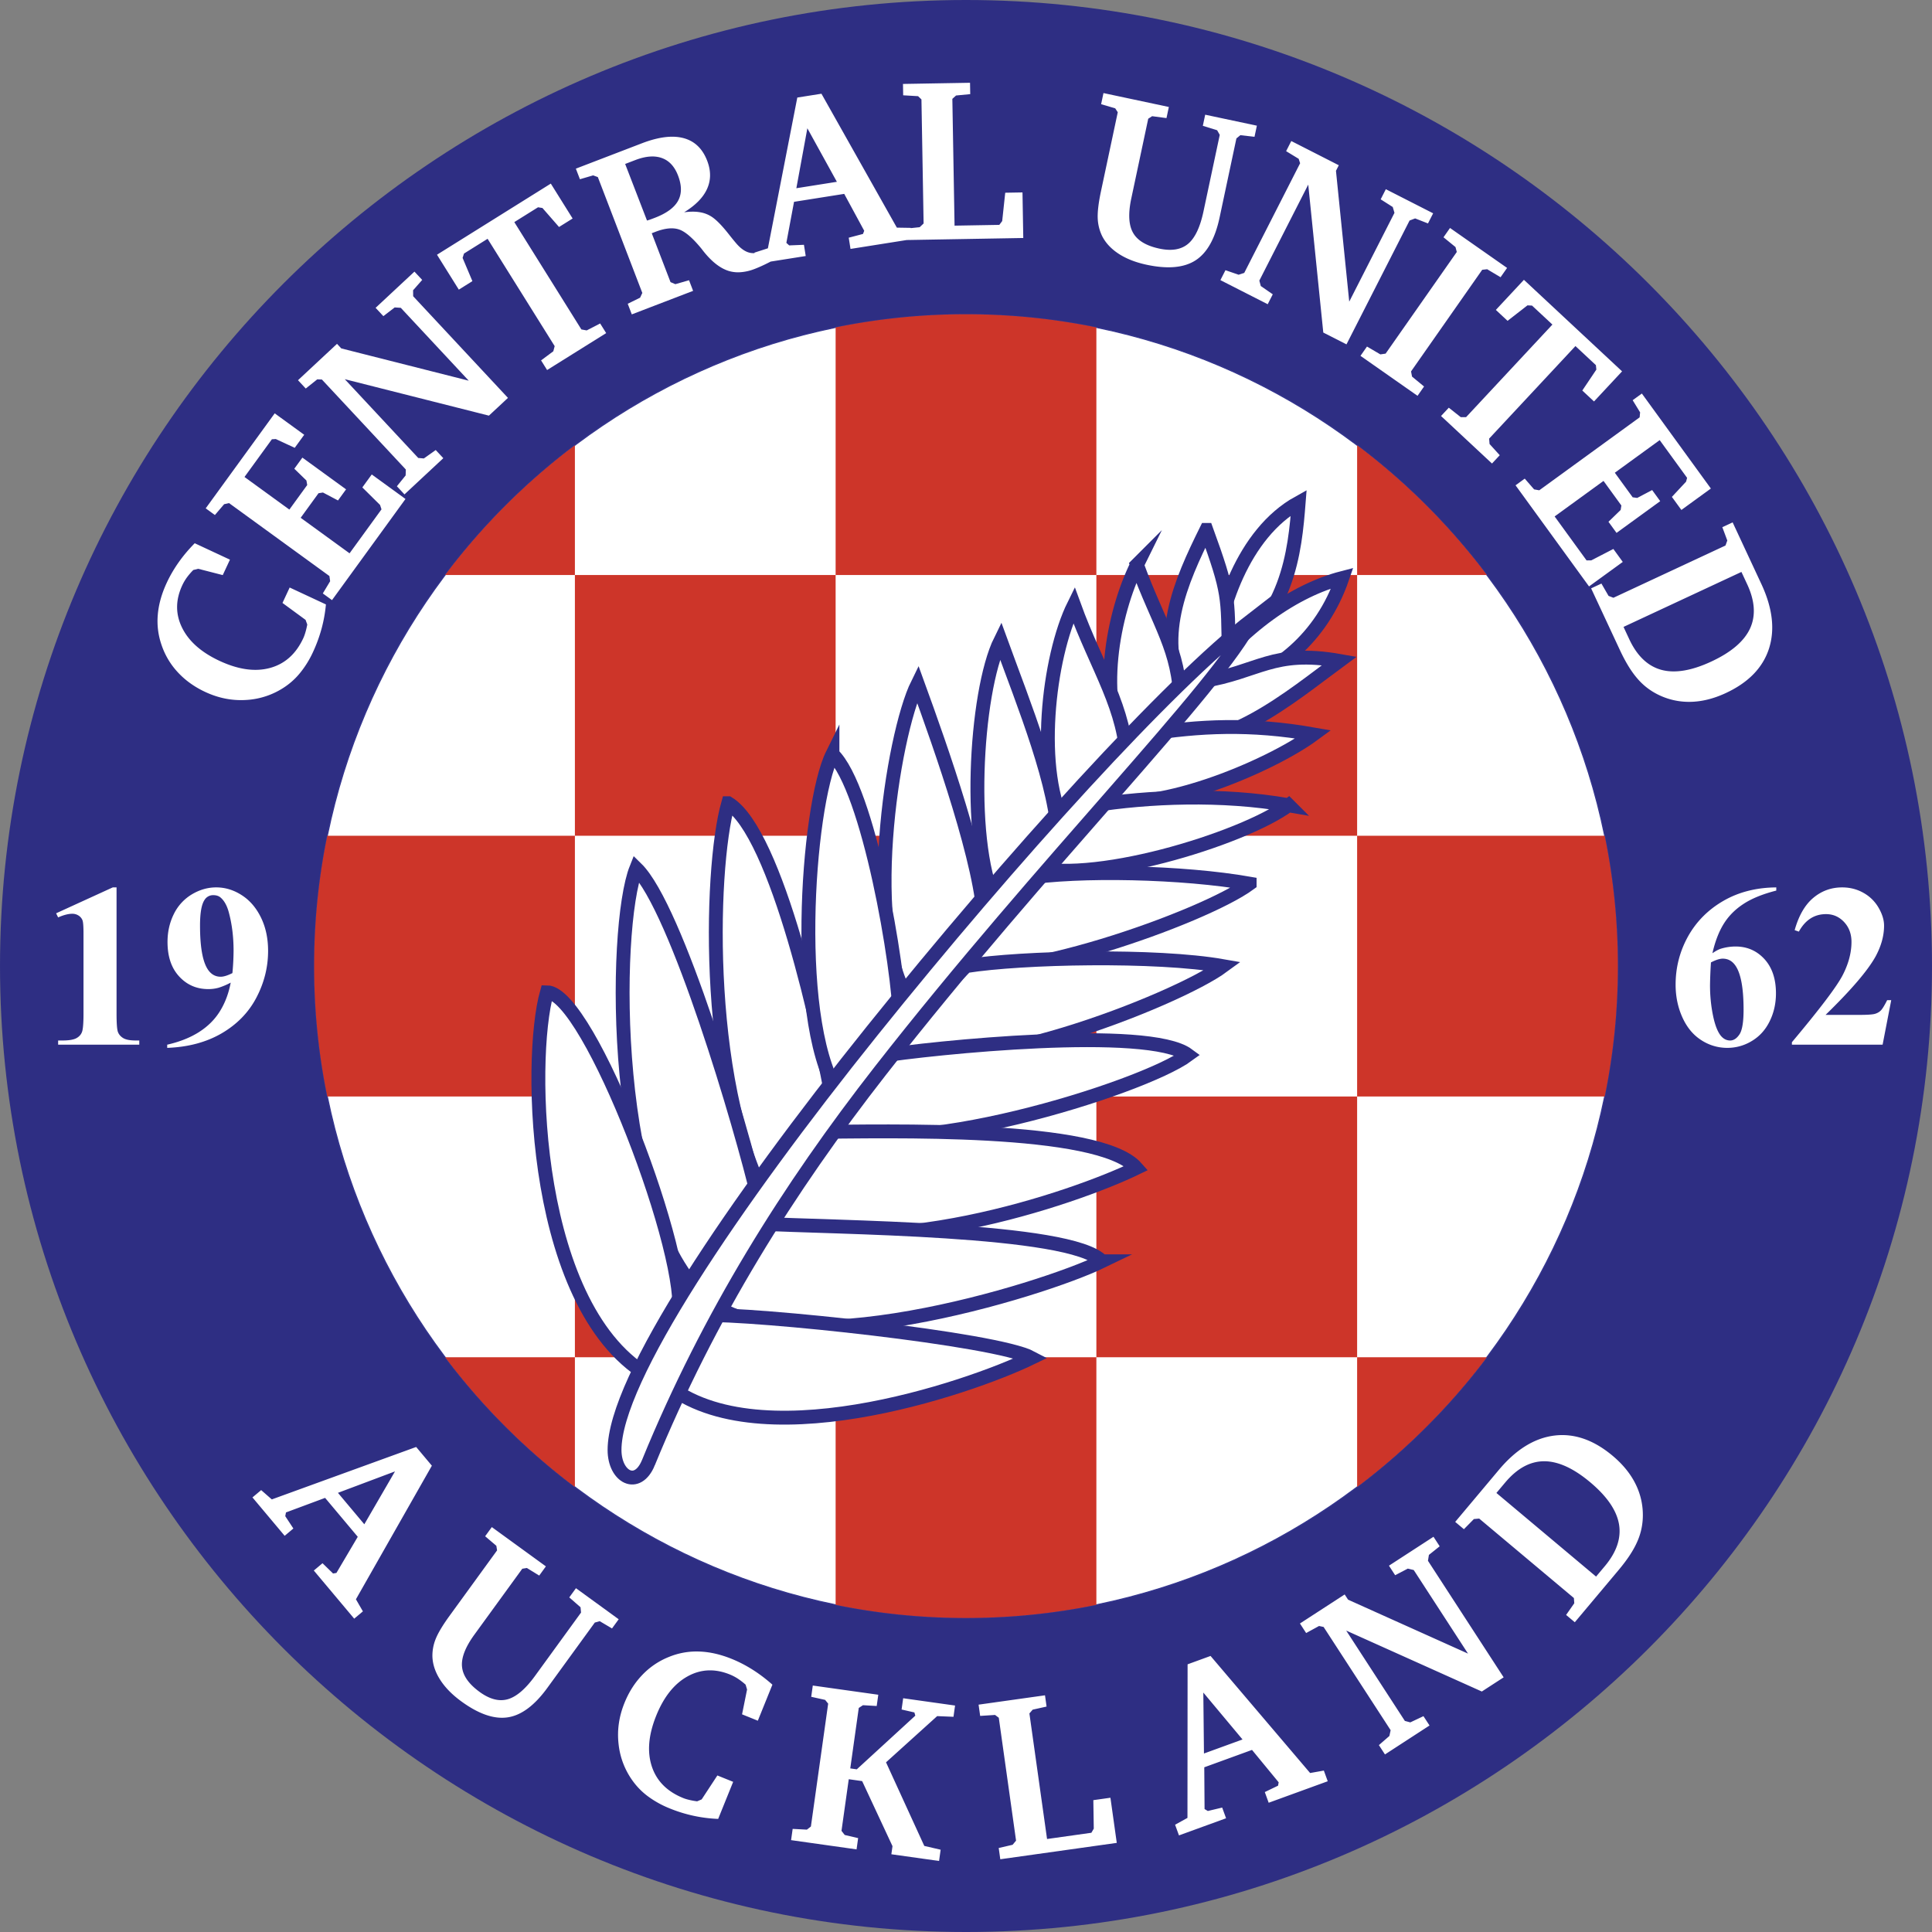
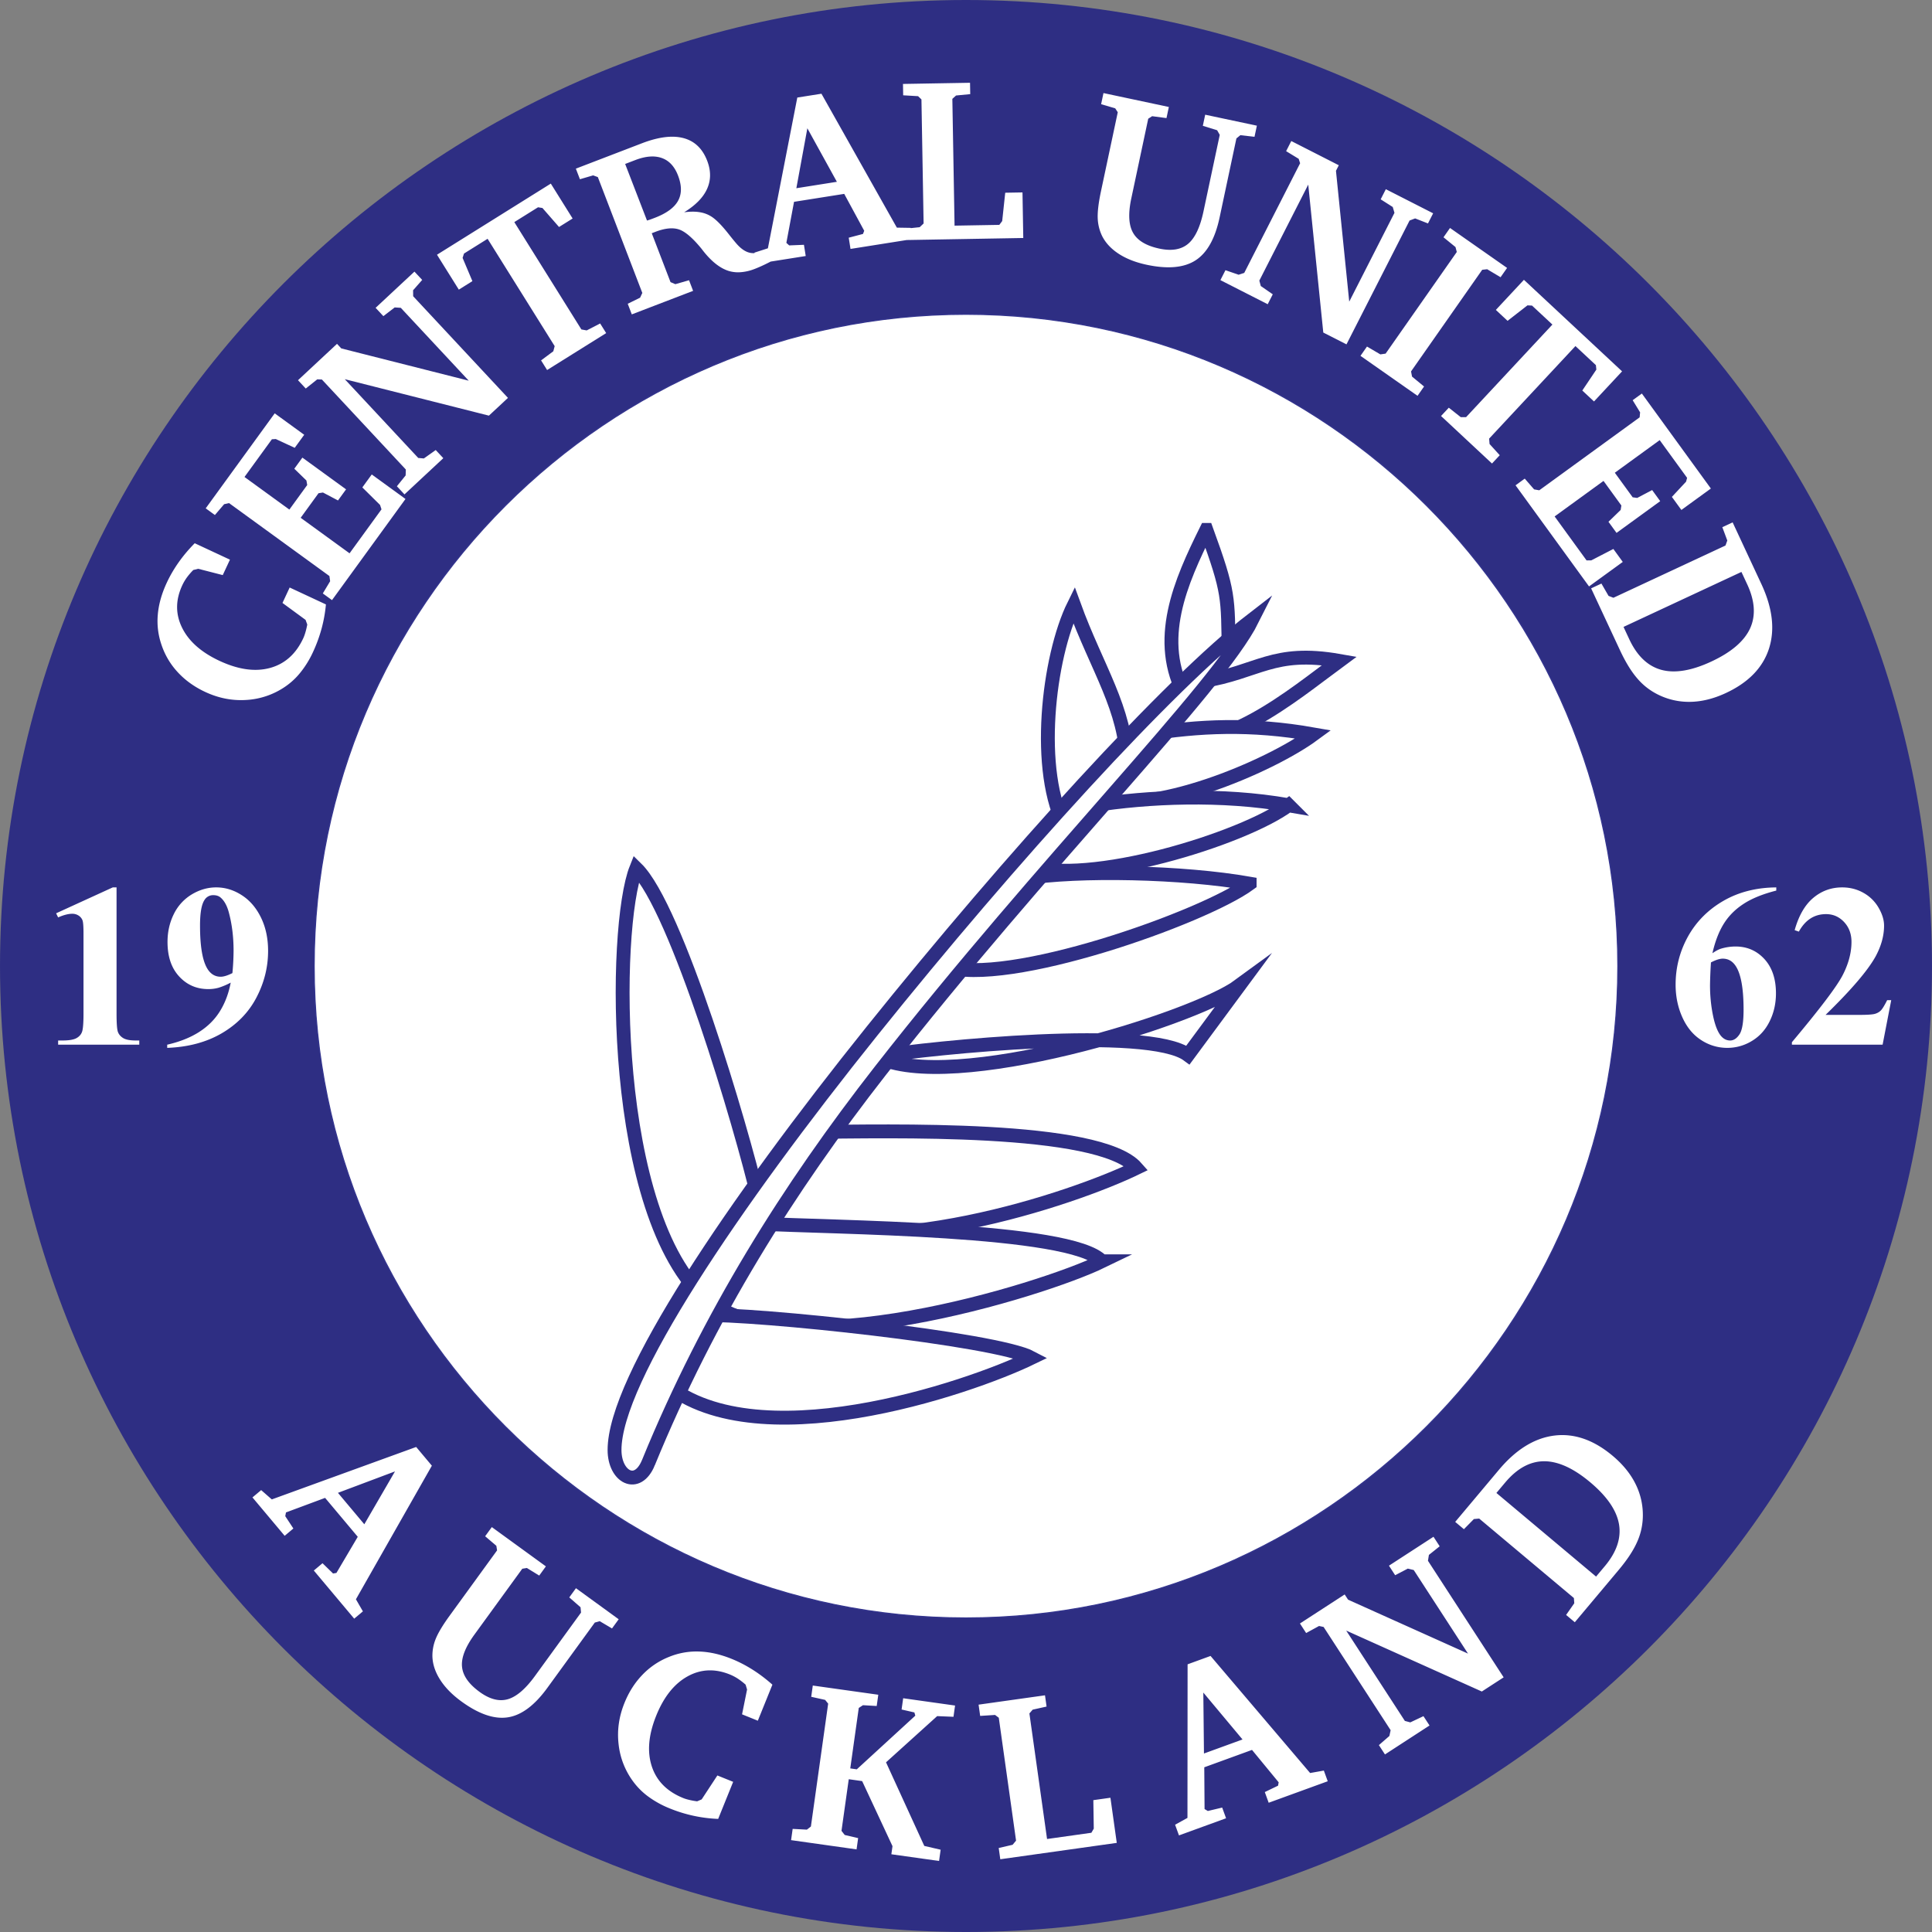
<svg xmlns="http://www.w3.org/2000/svg" width="2500" height="2500" viewBox="0 0 210.784 210.785">
  <rect x="0" y="0" width="210.784" height="210.785" fill="#808080" stroke="none" />
  <path d="M105.392 0c58.048 0 105.392 47.344 105.392 105.392 0 58.049-47.344 105.393-105.392 105.393C47.344 210.785 0 163.441 0 105.392 0 47.344 47.344 0 105.392 0z" fill="#2e2e83" />
  <path d="M105.392 34.287c39.171 0 71.119 31.947 71.119 71.118 0 39.171-31.948 71.119-71.119 71.119-39.17 0-71.118-31.948-71.118-71.119s31.948-71.118 71.118-71.118z" fill="#fff" stroke="#33348e" stroke-width=".121" stroke-miterlimit="50" />
-   <path d="M105.392 34.287c4.869 0 9.626.494 14.224 1.434v139.368a70.952 70.952 0 0 1-14.224 1.435c-4.869 0-9.625-.495-14.224-1.435V35.721a70.967 70.967 0 0 1 14.224-1.434zm42.671 14.287a71.875 71.875 0 0 1 14.16 14.16H48.562a71.875 71.875 0 0 1 14.16-14.16v113.662a71.918 71.918 0 0 1-14.159-14.159h113.66a71.891 71.891 0 0 1-14.159 14.159V48.574h-.001zm27.013 42.608a70.957 70.957 0 0 1 1.436 14.223c0 4.869-.494 9.626-1.436 14.224H35.708a70.944 70.944 0 0 1-1.435-14.224c0-4.868.495-9.625 1.435-14.223h139.368z" fill="#cd3529" />
-   <path d="M141.687 54.837c-.411 5.239-1.081 12.958-8.935 17.653l-.292-.251c.46-5.563 3.124-14.022 9.227-17.402zM100.115 74.603c2.521 6.93 7.141 19.945 7.241 26.112l-7.912 8.776c-5.481-7.209-2.113-29.26.671-34.888zM79.446 87.634c5.289 3.209 10.137 25.218 11.51 33.255-5.316 4.661-6.749 9.729-6.749 11.086-7.352-12.152-6.853-36.98-4.761-44.341z" fill="#fff" stroke="#2e2e83" stroke-width="1.513" stroke-miterlimit="50" />
  <path d="M69.418 94.741c4.396 4.286 11.462 28.197 13.294 36.004-.271 1.222-5.602 9.729-5.602 11.086-10.562-9.171-10.241-40.712-7.692-47.09zM131.615 57.815c2.521 6.93 2.339 7.257 2.438 13.424l-4.675 4.798c-3.451-6.168-.548-12.593 2.237-18.222z" fill="#fff" stroke="#2e2e83" stroke-width="1.513" stroke-miterlimit="50" />
-   <path d="M59.667 108.257c4.6 0 15.718 29.344 14.339 35.546-.271 1.221-2.85 5.143-2.85 6.5-13.084-7.107-13.58-34.684-11.489-42.046zM90.822 82.282c3.907 3.696 7.269 23.123 7.368 29.29l-6.41 8.198c-5.481-7.208-3.743-31.859-.958-37.488zM124.045 61.623c2.387 6.561 4.637 9.227 4.731 15.064l-5.877 5.494c-3.267-5.84-1.49-15.23 1.146-20.558zM109.155 69.872c2.521 6.931 6.23 15.97 6.329 22.137l-6.642 6.928c-3.45-6.169-2.472-23.436.313-29.065zM146.451 63.062c-5.088 1.315-10.944 5.235-15.749 11.726l3.046.244c5.398-1.42 10.434-5.374 12.703-11.97z" fill="#fff" stroke="#2e2e83" stroke-width="1.513" stroke-miterlimit="50" />
  <path d="M117.166 66.007c2.521 6.93 5.696 11.304 5.795 17.471l-6.641 6.928c-3.451-6.169-1.94-18.77.846-24.399zM146.127 72.104c-7.263-1.28-8.844 1.241-14.934 2.214l-4.944 6.124c6.674 2.328 14.818-4.618 19.878-8.338z" fill="#fff" stroke="#2e2e83" stroke-width="1.513" stroke-miterlimit="50" />
  <path d="M143.303 80.123c-6.875-1.211-12.511-.926-18.276-.005l-5.935 6.915c6.318 2.201 19.421-3.389 24.211-6.91zM136.338 96.407c-7.262-1.279-18.615-1.53-24.705-.558l-8.559 9.555c6.674 2.328 28.205-5.277 33.264-8.997z" fill="#fff" stroke="#2e2e83" stroke-width="1.513" stroke-miterlimit="50" />
-   <path d="M133.425 105.405c-7.262-1.279-21.942-.973-28.033 0l-8.847 8.973c8.051 4.145 31.82-5.253 36.88-8.973z" fill="#fff" stroke="#2e2e83" stroke-width="1.513" stroke-miterlimit="50" />
-   <path d="M129.613 115.099c-4.318-3.207-27.883-.805-33.973.169l-5.588 7.564c8.051 4.146 34.502-4.015 39.561-7.733zM140.587 87.849c-7.263-1.279-15.321-.939-21.41.034l-7.215 6.542c6.674 2.326 23.565-2.856 28.625-6.576z" fill="#fff" stroke="#2e2e83" stroke-width="1.513" stroke-miterlimit="50" />
+   <path d="M129.613 115.099c-4.318-3.207-27.883-.805-33.973.169c8.051 4.146 34.502-4.015 39.561-7.733zM140.587 87.849c-7.263-1.279-15.321-.939-21.41.034l-7.215 6.542c6.674 2.326 23.565-2.856 28.625-6.576z" fill="#fff" stroke="#2e2e83" stroke-width="1.513" stroke-miterlimit="50" />
  <path d="M123.986 127.427c-4.08-4.65-27.254-3.977-35.408-3.933l-6.14 9.429c13.246 5.131 34.662-2.157 41.548-5.496z" fill="#fff" stroke="#2e2e83" stroke-width="1.513" stroke-miterlimit="50" />
  <path d="M120.213 137.611c-3.308-3.634-29.497-3.668-37.505-4.116l-5.824 8.128c8.817 7.786 36.689-.794 43.329-4.012z" fill="#fff" stroke="#2e2e83" stroke-width="1.513" stroke-miterlimit="50" />
  <path d="M112.545 148.14c-3.887-2.075-30.166-4.848-36.034-4.663l-4.361 7.092c9.884 8.979 33.509.91 40.395-2.429z" fill="#fff" stroke="#2e2e83" stroke-width="1.513" stroke-miterlimit="50" />
  <path d="M70.743 159.576c-1.197 2.922-3.691 1.573-3.696-1.371-.013-7.685 12.926-26.813 28.132-45.766 15.206-18.951 32.399-37.867 41.451-44.846-3.761 7.491-22.689 26.324-40.583 49.233-9.999 12.802-18.701 26.629-25.304 42.75z" fill="#fff" stroke="#2e2e83" stroke-width="1.513" stroke-miterlimit="50" />
  <path d="M43.094 160.533l-6.225 2.339 2.878 3.43 3.347-5.769zm2.309-2.666l1.714 2.043-8.286 14.576.762 1.317-.949.797-4.407-5.252.95-.797 1.151 1.122.366-.063 2.328-3.942-3.563-4.247-4.27 1.588-.077.408.885 1.345-.95.797-3.514-4.189.95-.797 1.161 1.015 15.749-5.721zm8.255 8.742l5.899 4.286-.728 1.003-1.346-.827-.502.081-5.224 7.189c-.995 1.37-1.446 2.537-1.35 3.507.093.967.734 1.883 1.926 2.749 1.096.796 2.116 1.061 3.064.793.942-.268 1.935-1.116 2.97-2.54l5.025-6.916-.055-.579-1.229-1.075.729-1.004 4.663 3.388-.729 1.003-1.34-.791-.537.149-5.179 7.127c-1.386 1.908-2.816 2.977-4.294 3.21s-3.168-.34-5.075-1.726c-.997-.725-1.765-1.502-2.306-2.341-.542-.838-.828-1.683-.863-2.536a4.86 4.86 0 0 1 .369-1.976c.266-.654.772-1.495 1.519-2.522l5.167-7.111-.08-.502-1.222-1.04.728-.999zm24.696 31.837a15.557 15.557 0 0 1-5.288-1.146 10.574 10.574 0 0 1-2.245-1.223 7.646 7.646 0 0 1-1.656-1.596 8.325 8.325 0 0 1-1.67-4.134c-.185-1.531.026-3.047.634-4.55.486-1.205 1.145-2.235 1.98-3.094a8.195 8.195 0 0 1 2.901-1.94 7.88 7.88 0 0 1 3.26-.578c1.14.036 2.323.304 3.552.8.789.319 1.551.713 2.292 1.182a16.603 16.603 0 0 1 2.156 1.634l-1.589 3.932-1.722-.696.547-2.709-.16-.529a7.567 7.567 0 0 0-.841-.65 5.27 5.27 0 0 0-.878-.46c-1.64-.663-3.18-.591-4.624.213-1.441.801-2.579 2.227-3.405 4.271-.848 2.098-1.009 3.945-.486 5.541.524 1.594 1.666 2.745 3.428 3.457.192.078.416.146.675.205.254.062.535.111.842.152l.496-.21 1.713-2.612 1.723.696-1.635 4.044zm7.954 2.317l.172-1.227 1.553.081.437-.34 1.884-13.406-.331-.41-1.518-.336.172-1.229 7.146 1.004-.173 1.228-1.5-.087-.457.299-.927 6.596.712.101 6.383-5.855-.1-.352-1.396-.319.173-1.229 5.661.796-.172 1.228-1.78-.074-5.58 5.041 4.175 9.121 1.784.413-.172 1.228-5.205-.731.124-.884-3.31-7.098-1.462-.206-.792 5.633.351.45 1.465.343-.172 1.229-7.145-1.008zm22.825 2.085l-.172-1.228 1.515-.35.377-.454-1.884-13.406-.406-.306-1.626.105-.173-1.228 7.246-1.019.172 1.228-1.517.337-.356.413 1.926 13.699 4.835-.68.262-.451-.048-3.108 1.865-.262.692 4.924-12.708 1.786zm22.151-18.186l.07 6.649 4.207-1.531-4.277-5.118zm-1.716-3.081l2.505-.913 10.863 12.772 1.498-.266.424 1.165-6.443 2.345-.423-1.165 1.447-.699.066-.366-2.908-3.535-5.209 1.896.032 4.555.356.213 1.566-.373.425 1.166-5.139 1.87-.424-1.165 1.35-.744.014-16.756zm21.534 9.832l-.662-1.018 1.145-.997.135-.632-7.313-11.262-.497-.106-1.409.769-.675-1.041 4.88-3.168.371.571 13.085 5.883-5.921-9.118-.646-.156-1.383.722-.675-1.041 4.859-3.155.675 1.04-1.176.94-.103.642 8.259 12.716-2.382 1.546-14.797-6.648 6.4 9.856.594.16 1.435-.679.662 1.018-4.861 3.158zm12.159-28.528l10.873 9.124.95-1.131c1.294-1.543 1.81-3.072 1.551-4.587-.262-1.512-1.309-3.036-3.137-4.571-1.832-1.537-3.512-2.3-5.046-2.294-1.534.01-2.947.786-4.241 2.329l-.95 1.13zm.272-2.523c1.863-2.221 3.881-3.466 6.047-3.737 2.169-.268 4.291.468 6.366 2.209 1.141.958 1.986 2.01 2.537 3.157a7.574 7.574 0 0 1 .746 3.675 7.05 7.05 0 0 1-.677 2.697c-.409.889-1.068 1.872-1.972 2.948l-4.766 5.679-.949-.797.891-1.273-.041-.571-10.332-8.669-.578.051-1.09 1.108-.95-.797 4.768-5.68zM12.715 96.817v13.749c0 1.033.047 1.693.136 1.981.093.283.283.516.571.699.288.182.753.274 1.388.274h.385v.457H6.342v-.457h.449c.719 0 1.231-.084 1.537-.25.305-.165.512-.394.617-.681.11-.288.165-.964.165-2.023v-8.713c0-.779-.038-1.266-.114-1.456a1.06 1.06 0 0 0-.414-.5 1.238 1.238 0 0 0-.699-.203c-.423 0-.935.131-1.541.397l-.22-.448 6.183-2.827h.41v.001zm5.527 17.508v-.348c1.372-.313 2.535-.779 3.487-1.388.957-.614 1.714-1.367 2.269-2.269.558-.901.952-1.938 1.172-3.115a7.532 7.532 0 0 1-1.307.555c-.36.102-.737.152-1.135.152-1.273 0-2.332-.457-3.178-1.375-.85-.918-1.274-2.171-1.274-3.767 0-1.108.233-2.125.69-3.047a5.108 5.108 0 0 1 1.963-2.145c.851-.508 1.735-.762 2.654-.762.985 0 1.912.283 2.788.847.876.559 1.579 1.375 2.1 2.441.521 1.066.778 2.281.778 3.644 0 1.769-.423 3.462-1.27 5.083-.846 1.621-2.111 2.92-3.787 3.902-1.68.978-3.66 1.507-5.95 1.592zm7.114-8.159a27 27 0 0 0 .127-2.442c0-1.502-.173-2.903-.524-4.202-.194-.72-.491-1.249-.88-1.587-.203-.182-.475-.271-.805-.271a1.09 1.09 0 0 0-.965.529c-.326.491-.486 1.417-.486 2.793 0 2.29.274 3.868.821 4.736.355.562.834.842 1.435.842.325-.001.748-.131 1.277-.398zm168.439-9.349v.347c-1.494.381-2.696.872-3.602 1.473-.906.596-1.621 1.325-2.146 2.179s-.931 1.917-1.219 3.183c.364-.25.665-.411.906-.487a5.51 5.51 0 0 1 1.625-.246c1.253 0 2.302.457 3.14 1.367.838.914 1.261 2.163 1.261 3.741 0 1.104-.229 2.124-.686 3.047-.453.927-1.096 1.642-1.935 2.146a5.096 5.096 0 0 1-2.674.758 5.155 5.155 0 0 1-2.865-.852c-.876-.562-1.561-1.392-2.052-2.483-.491-1.092-.736-2.277-.736-3.559 0-1.883.453-3.64 1.354-5.265.906-1.621 2.192-2.916 3.859-3.88 1.664-.961 3.59-1.452 5.77-1.469zm-7.127 8.185a48.034 48.034 0 0 0-.102 2.505c0 1.139.11 2.243.33 3.31.22 1.066.521 1.815.897 2.242.275.305.597.461.97.461.38 0 .72-.224 1.015-.665.297-.444.449-1.341.449-2.695 0-2.281-.279-3.855-.834-4.728-.354-.558-.833-.841-1.438-.841-.33.001-.758.136-1.287.411zm18.727 8.976H195.5v-.271c3.034-3.614 4.875-6.043 5.526-7.292.648-1.248.974-2.467.974-3.656 0-.867-.271-1.591-.808-2.166-.538-.572-1.193-.86-1.971-.86-1.27 0-2.261.635-2.963 1.909l-.457-.161c.444-1.587 1.122-2.759 2.031-3.521s1.959-1.143 3.148-1.143c.854 0 1.629.199 2.331.597a4.32 4.32 0 0 1 1.651 1.629c.398.689.593 1.337.593 1.942 0 1.096-.305 2.213-.915 3.347-.838 1.528-2.658 3.661-5.468 6.395h3.631c.893 0 1.472-.035 1.743-.11.267-.076.486-.199.66-.376.174-.178.402-.555.686-1.122h.444l-.941 4.859zM35.558 65.944c-.083.9-.24 1.788-.479 2.658-.237.87-.551 1.723-.942 2.563a10.552 10.552 0 0 1-1.338 2.177 7.603 7.603 0 0 1-1.68 1.57 8.325 8.325 0 0 1-4.216 1.452c-1.539.104-3.042-.186-4.511-.871-1.177-.549-2.172-1.26-2.986-2.139a8.183 8.183 0 0 1-1.785-3 7.888 7.888 0 0 1-.406-3.285c.096-1.137.425-2.305.985-3.505.359-.771.793-1.512 1.3-2.228s1.09-1.406 1.744-2.068l3.843 1.792-.785 1.684-2.677-.688-.537.132a7.533 7.533 0 0 0-.694.807 5.185 5.185 0 0 0-.504.853c-.748 1.603-.757 3.145-.029 4.627.724 1.481 2.088 2.692 4.086 3.625 2.052.956 3.888 1.215 5.508.775 1.62-.44 2.829-1.52 3.632-3.242.087-.188.167-.408.239-.664.075-.25.139-.528.197-.832l-.185-.507-2.52-1.847.785-1.684 3.955 1.845zm.664-.47l-1.003-.729.8-1.333-.08-.566-10.952-7.958-.533.121-1.01 1.181-1.002-.729 7.529-10.364 3.218 2.338-1.035 1.424-2.06-.958-.43.023-2.99 4.115 4.896 3.557 1.947-2.681-.087-.492-1.321-1.284.881-1.212 4.766 3.462-.881 1.212-1.64-.867-.485.077-1.947 2.681 5.334 3.875 3.485-4.797-.158-.48-1.933-1.912 1.027-1.414 3.681 2.674-8.017 11.036zm7.907-11.535l-.829-.888.955-1.179.022-.646-9.158-9.82-.508-.018-1.254 1.001-.845-.907 4.256-3.969.464.499 13.908 3.522-7.414-7.951-.664-.042-1.237.951-.846-.907 4.237-3.951.846.906-.995 1.13.01.65 10.342 11.09-2.077 1.937-15.726-3.977 8.014 8.594.612.054 1.295-.919.828.889-4.236 3.951zm3.548-26.149l12.417-7.759 2.38 3.808-1.483.926-1.809-2.073-.482-.078-2.588 1.617 7.317 11.71.581.107 1.468-.758.657 1.052-6.445 4.028-.657-1.052 1.335-.994.148-.562-7.318-11.71-2.576 1.611-.152.474 1.07 2.535-1.482.926-2.381-3.808zm20.528-9.902l2.384 6.175c.102-.03.215-.064.335-.106.124-.043.293-.108.519-.194 1.28-.492 2.125-1.111 2.539-1.864.41-.75.408-1.666-.008-2.748-.379-.988-.967-1.624-1.767-1.91-.803-.286-1.771-.209-2.905.226l-1.097.421zm-5.379.511l7.21-2.768c1.821-.699 3.336-.886 4.544-.561 1.208.325 2.068 1.147 2.577 2.474.418 1.09.415 2.107-.011 3.054-.425.948-1.259 1.798-2.507 2.562.638-.086 1.207-.091 1.701-.009.496.078.945.254 1.348.525.516.351 1.149 1.01 1.901 1.977.36.455.638.789.823.999.48.531.963.845 1.457.937.488.089 1.151-.025 1.984-.345l.301-.115.436 1.134c-.415.231-.816.436-1.204.62-.382.184-.752.343-1.096.475a5.112 5.112 0 0 1-1.443.336 3.569 3.569 0 0 1-1.302-.121c-.932-.277-1.844-.979-2.744-2.093-.124-.156-.216-.279-.285-.366-.966-1.18-1.79-1.875-2.461-2.088-.677-.216-1.525-.126-2.541.264l-.407.156 2.047 5.333.526.225 1.495-.429.444 1.158L68.93 34.3l-.444-1.158 1.35-.664.241-.518-4.852-12.639-.512-.188-1.443.422-.444-1.156zm25.258-4.404l-1.201 6.54 4.422-.7-3.221-5.84zm-1.096-3.353l2.633-.417 8.227 14.61 1.521.025.194 1.225-6.771 1.073-.194-1.225 1.555-.409.134-.347-2.181-4.025-5.475.867-.838 4.478.31.277 1.609-.066.194 1.225-5.4.855-.194-1.226 1.467-.472 3.209-16.448zM98.813 26.19l-.021-1.24 1.546-.163.429-.405-.236-13.535-.366-.354-1.627-.095-.021-1.24 7.316-.127.021 1.239-1.547.15-.404.367.241 13.832 4.883-.085.314-.416.331-3.091 1.883-.033.086 4.972-12.828.224zm21.578-16.036l7.132 1.517-.258 1.213-1.565-.207-.427.276-1.847 8.693c-.352 1.655-.29 2.906.193 3.752.478.846 1.437 1.422 2.877 1.728 1.325.281 2.366.109 3.123-.521.752-.628 1.314-1.806 1.68-3.528l1.778-8.361-.286-.506-1.56-.483.258-1.213 5.638 1.198-.258 1.213-1.545-.177-.43.354-1.832 8.618c-.49 2.306-1.362 3.864-2.617 4.678-1.255.815-3.033.979-5.338.488-1.205-.256-2.224-.654-3.06-1.2-.836-.546-1.44-1.202-1.819-1.966a4.882 4.882 0 0 1-.467-1.955c-.022-.706.098-1.68.362-2.921l1.827-8.598-.277-.426-1.539-.453.257-1.213zm12.757 20.408l.551-1.082 1.435.494.615-.2 6.096-11.963-.157-.484-1.37-.835.563-1.105 5.185 2.642-.31.606 1.448 14.274 4.935-9.687-.188-.638-1.316-.837.562-1.105 5.162 2.63-.563 1.105-1.402-.548-.607.231-6.883 13.51-2.531-1.289-1.641-16.14-5.335 10.472.158.593 1.307.903-.552 1.082-5.162-2.629zm15.282 8.262l.71-1.015 1.458.855.575-.083 7.765-11.089-.141-.537-1.309-1.067.71-1.016 6.227 4.359-.712 1.016-1.46-.873-.542.06-7.764 11.089.107.562 1.312 1.084-.711 1.016-6.225-4.361zm17.833-8.295l10.708 9.986-3.062 3.284-1.278-1.192 1.534-2.284-.05-.486-2.231-2.081-9.418 10.099.048.588 1.111 1.222-.846.906-5.559-5.183.846-.907 1.305 1.032.582-.002 9.417-10.099-2.223-2.072-.498-.024-2.171 1.689-1.278-1.192 3.063-3.284zm-.913 22.418l1.002-.729 1.021 1.174.564.099 10.951-7.958.05-.544-.811-1.325 1.003-.729 7.529 10.364-3.218 2.338-1.035-1.425 1.549-1.663.111-.416-2.99-4.115-4.896 3.557 1.948 2.681.495.069 1.629-.86.88 1.212-4.765 3.462-.88-1.212 1.331-1.292.077-.485-1.947-2.681-5.335 3.875 3.485 4.797.507-.001 2.416-1.248 1.027 1.414-3.681 2.674-8.017-11.033zm24.643 9.452l-12.864 5.998.624 1.338c.851 1.826 2.02 2.938 3.501 3.345 1.481.402 3.305.098 5.468-.911 2.167-1.01 3.568-2.21 4.213-3.603.638-1.395.533-3.003-.318-4.829l-.624-1.338zm2.172 1.312c1.226 2.627 1.501 4.983.832 7.06-.674 2.079-2.239 3.691-4.693 4.836-1.35.63-2.662.952-3.934.966a7.564 7.564 0 0 1-3.646-.878 7.05 7.05 0 0 1-2.158-1.753c-.632-.746-1.245-1.759-1.838-3.032l-3.134-6.719 1.124-.524.778 1.347.533.204 12.224-5.7.199-.546-.543-1.456 1.124-.524 3.132 6.719z" fill="#fff" />
</svg>